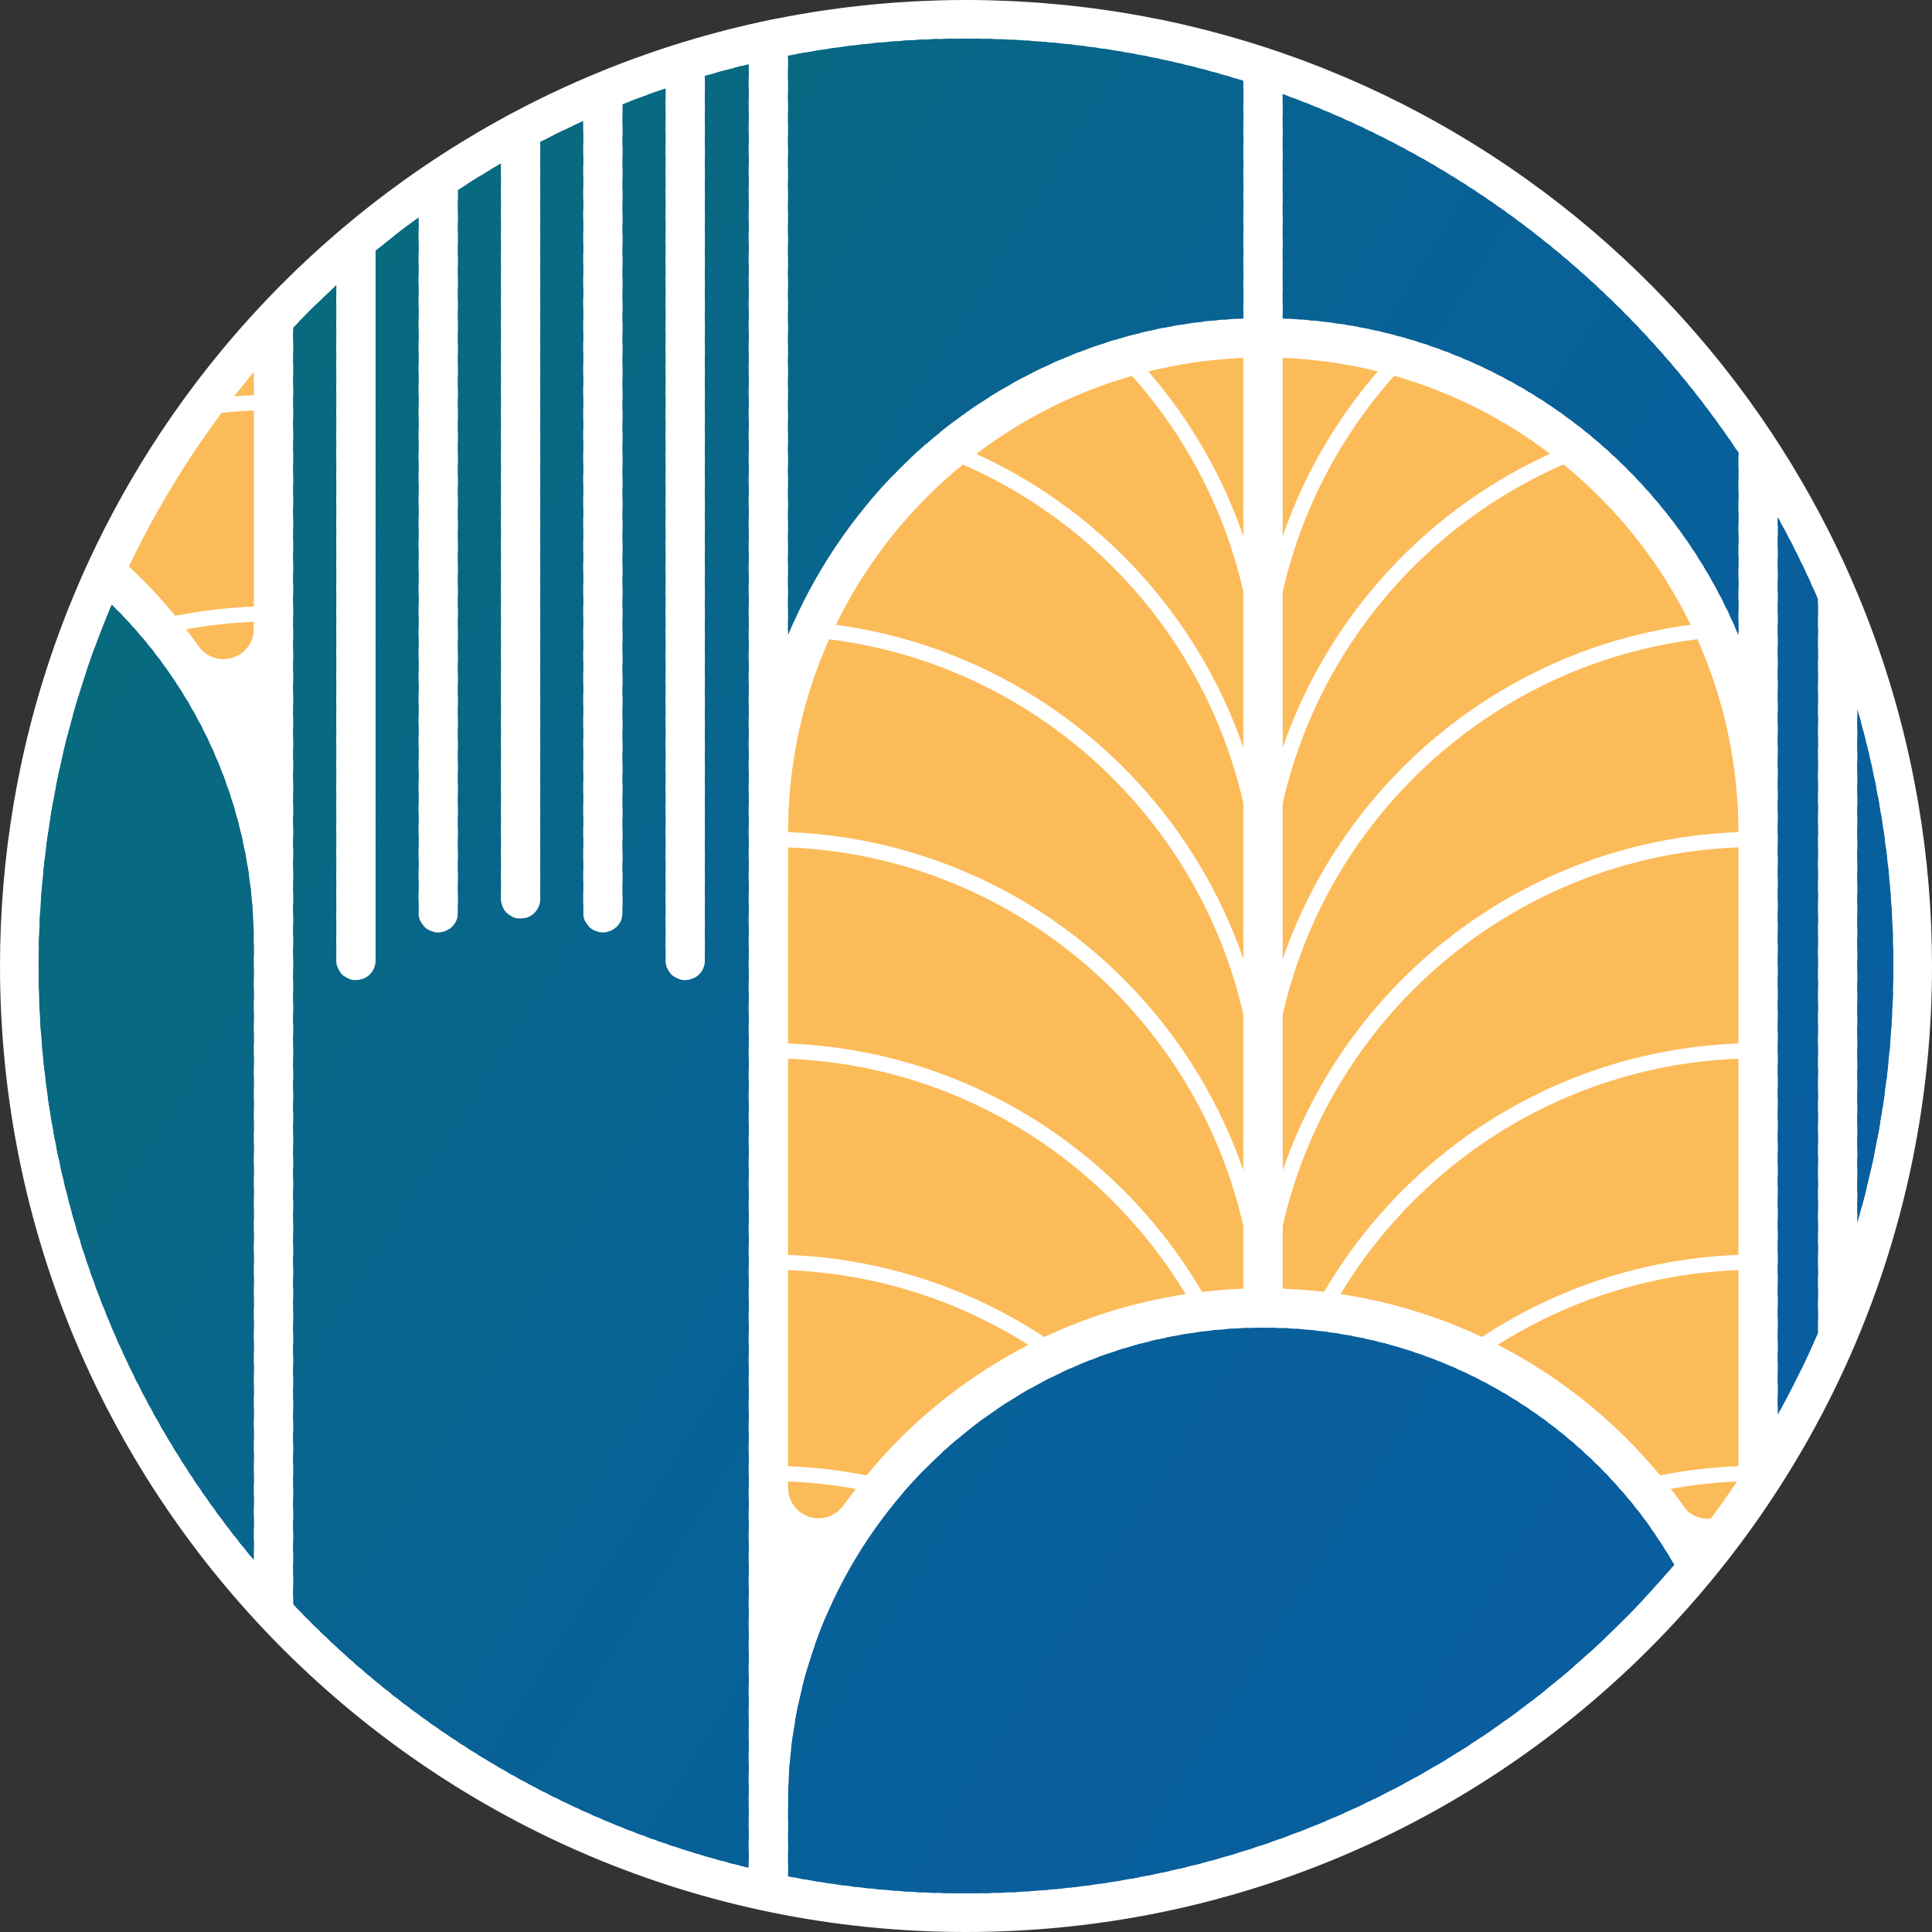
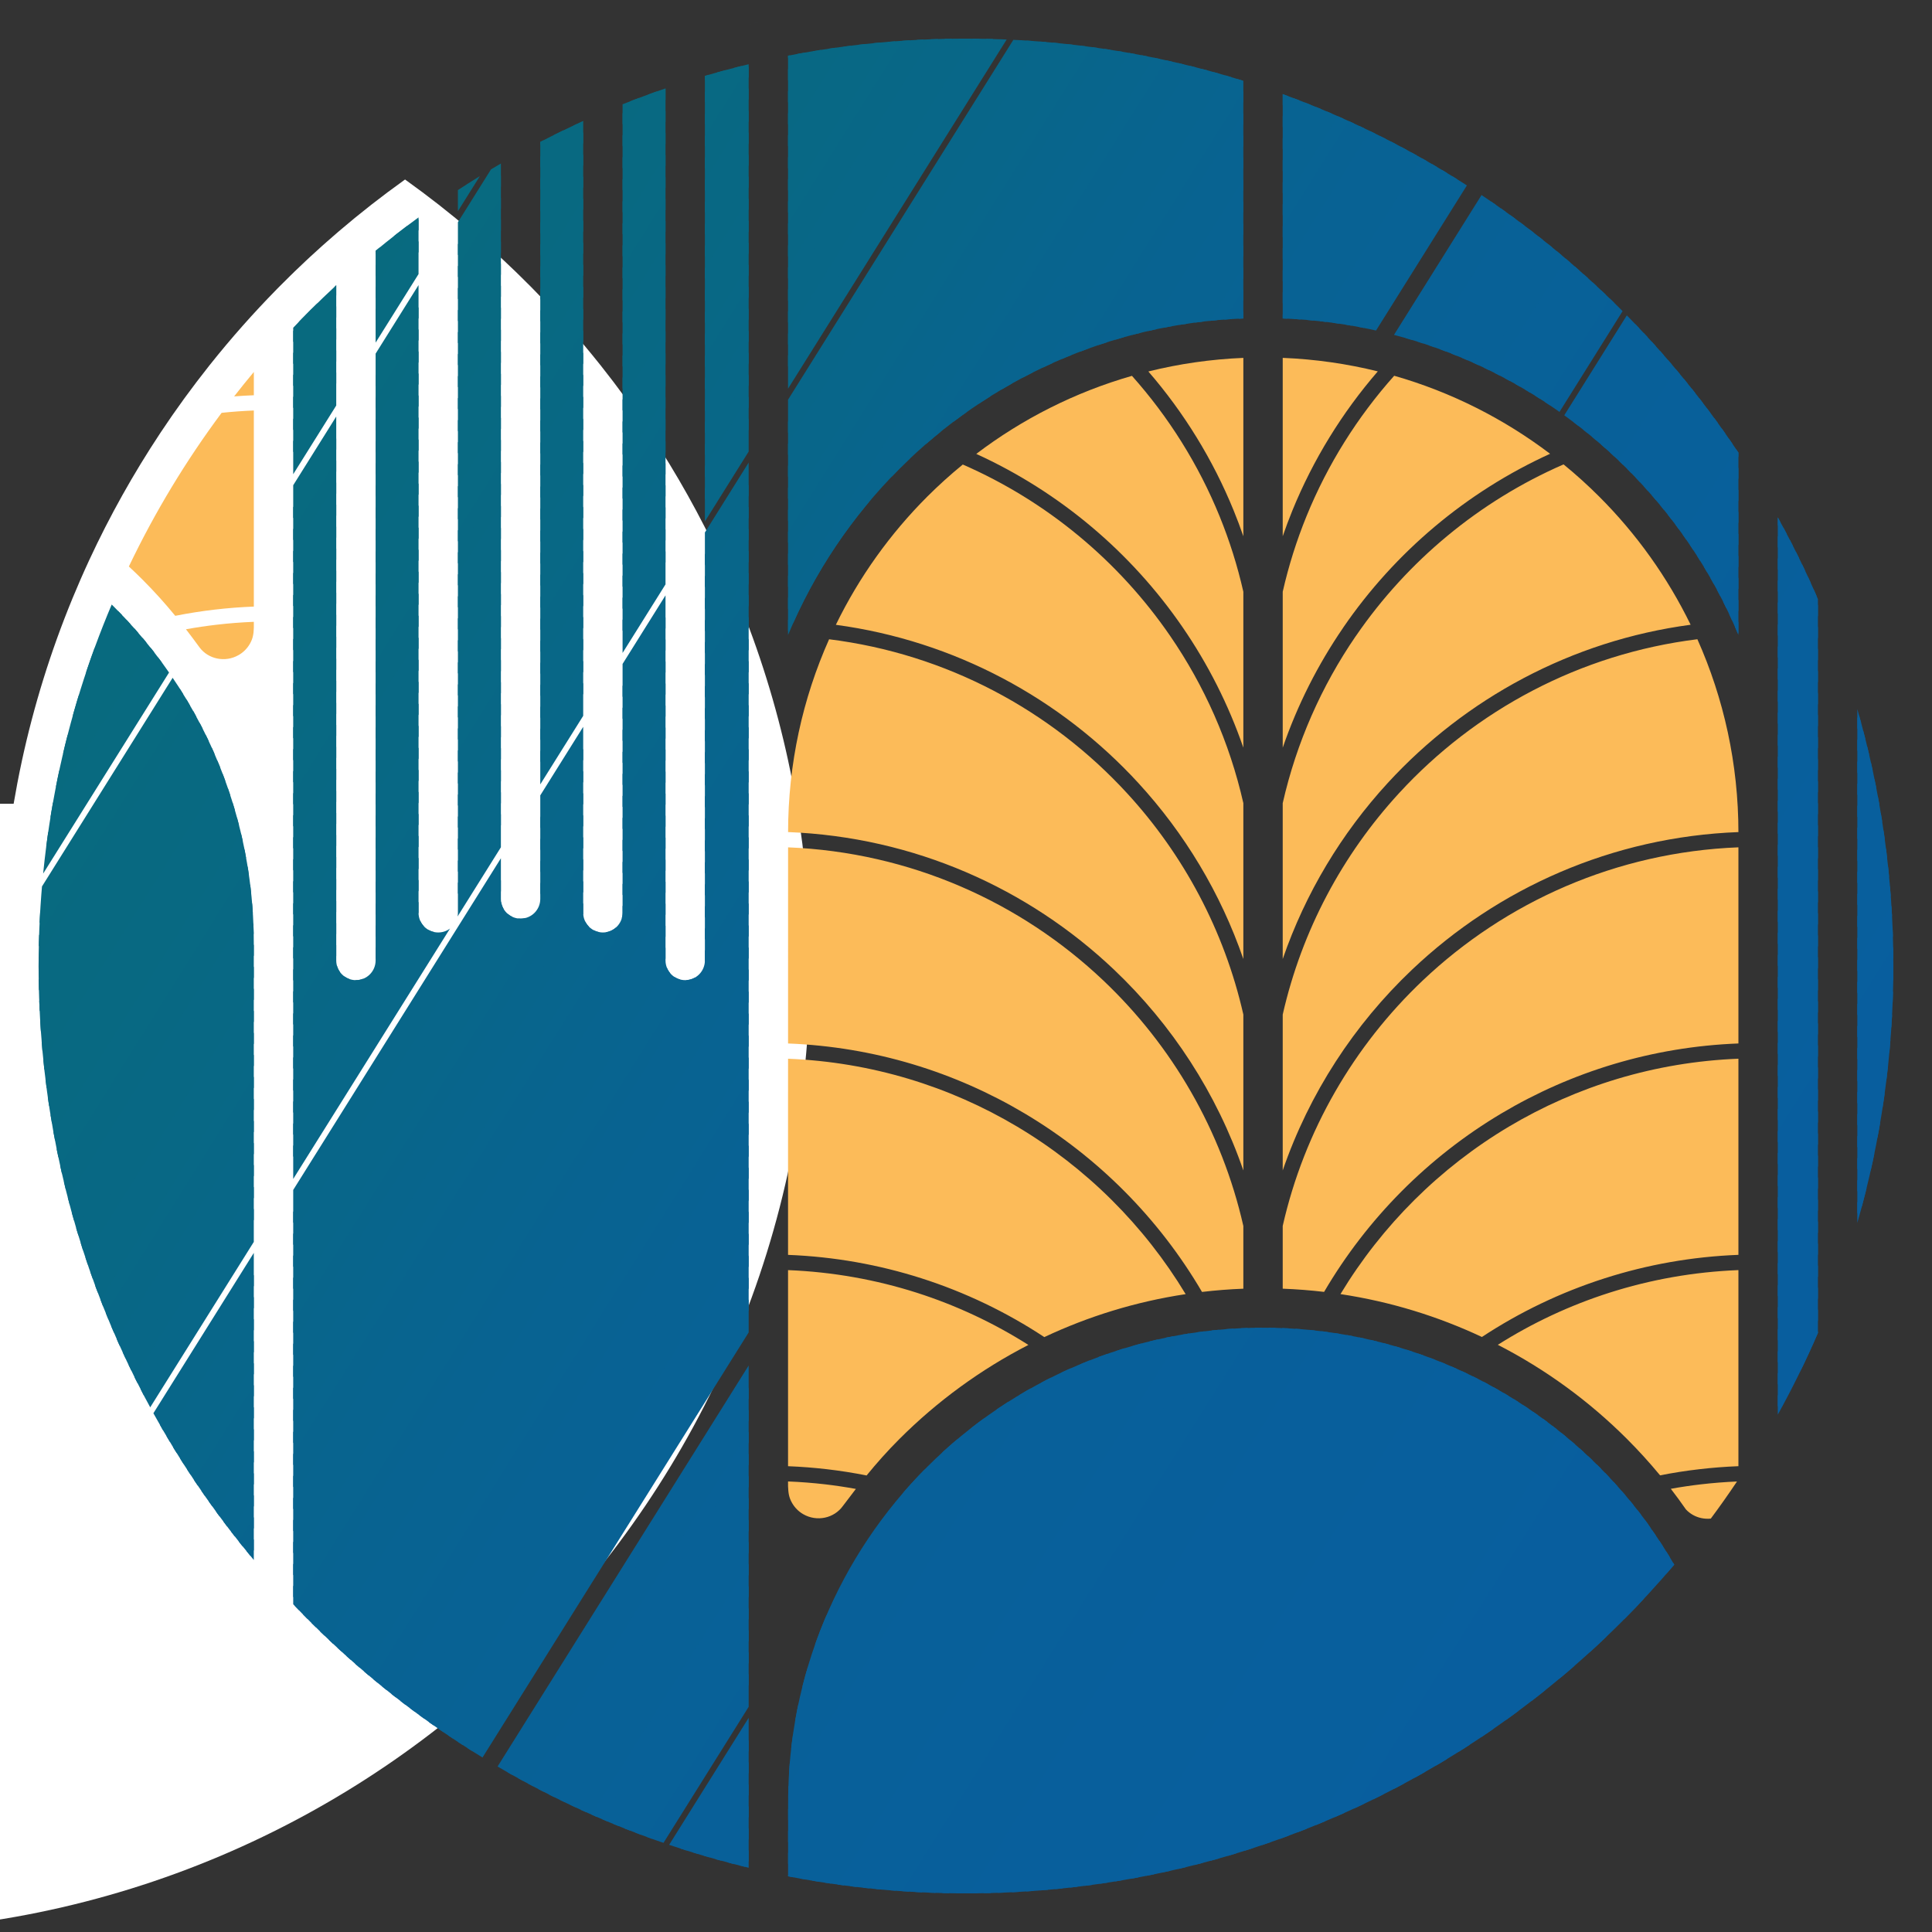
<svg xmlns="http://www.w3.org/2000/svg" xml:space="preserve" width="1024px" height="1024px" version="1.1" style="shape-rendering:geometricPrecision; text-rendering:geometricPrecision; image-rendering:optimizeQuality; fill-rule:evenodd; clip-rule:evenodd" viewBox="0 0 1024 1024">
  <rect x="0" y="0" width="1024" height="1024" fill="#333333" stroke="none" />
  <defs>
    <style type="text/css">
   
    .fil44 {fill:#085E9E}
    .fil45 {fill:#085E9F}
    .fil40 {fill:#085F9B}
    .fil41 {fill:#085F9C}
    .fil42 {fill:#085F9D}
    .fil43 {fill:#085F9E}
    .fil36 {fill:#086098}
    .fil37 {fill:#086099}
    .fil38 {fill:#08609A}
    .fil39 {fill:#08609B}
    .fil33 {fill:#086196}
    .fil34 {fill:#086197}
    .fil35 {fill:#086198}
    .fil29 {fill:#086293}
    .fil30 {fill:#086294}
    .fil31 {fill:#086295}
    .fil32 {fill:#086296}
    .fil25 {fill:#086390}
    .fil26 {fill:#086391}
    .fil27 {fill:#086392}
    .fil28 {fill:#086393}
    .fil22 {fill:#08648E}
    .fil23 {fill:#08648F}
    .fil24 {fill:#086490}
    .fil18 {fill:#08658B}
    .fil19 {fill:#08658C}
    .fil20 {fill:#08658D}
    .fil21 {fill:#08658E}
    .fil14 {fill:#086688}
    .fil15 {fill:#086689}
    .fil16 {fill:#08668A}
    .fil17 {fill:#08668B}
    .fil11 {fill:#086786}
    .fil12 {fill:#086787}
    .fil13 {fill:#086788}
    .fil7 {fill:#086883}
    .fil8 {fill:#086884}
    .fil9 {fill:#086885}
    .fil10 {fill:#086886}
    .fil3 {fill:#086980}
    .fil4 {fill:#086981}
    .fil5 {fill:#086982}
    .fil6 {fill:#086983}
    .fil1 {fill:#086A7F}
    .fil2 {fill:#086A80}
    .fil0 {fill:white}
    .fil46 {fill:#FCBB59;fill-rule:nonzero}
   
  </style>
    <clipPath id="id0">
      <path d="M59.21 320.42c0.52,0.51 1.04,1.03 1.56,1.55 29.22,29.22 51.27,65.53 63.35,106.16l0.05 0.16 0.66 2.28 0.15 0.54 0.17 0.59 0.64 2.3 0.02 0.1 0.8 3.02 0.08 0.33 0.29 1.15 0.29 1.16 0.1 0.38 0.19 0.77 0.26 1.17 0.27 1.1 0.01 0.06 0.26 1.17 0.27 1.16 0 0.01 0.24 1.16 0.25 1.17 0.25 1.18 0.05 0.21 0.19 0.96 0.23 1.18 1.08 5.91 0.59 3.58c1.98,12.74 3.01,25.79 3.01,39.08l0.01 326.82c-71.2,-85.27 -114.06,-195.05 -114.06,-314.83 0,-67.96 13.8,-132.71 38.74,-191.58zm-52.46 274.9c-0.12,-0.74 -0.24,-1.48 -0.35,-2.22 0.11,0.74 0.23,1.48 0.35,2.22zm-0.95 -6c-0.11,-0.78 -0.22,-1.55 -0.34,-2.33 0.12,0.78 0.23,1.55 0.34,2.33zm-2.11 -15.64c-0.1,-0.77 -0.19,-1.53 -0.28,-2.29 0.09,0.76 0.18,1.52 0.28,2.29zm-0.66 -5.78c-0.1,-0.89 -0.2,-1.78 -0.29,-2.67 0.09,0.89 0.19,1.78 0.29,2.67zm-0.62 -5.98c-0.1,-0.98 -0.19,-1.96 -0.28,-2.95 0.09,0.99 0.18,1.97 0.28,2.95zm-0.55 -6.1c-0.09,-1.02 -0.18,-2.04 -0.26,-3.07 0.08,1.03 0.17,2.05 0.26,3.07zm-0.49 -6.18c-0.08,-1.07 -0.15,-2.14 -0.22,-3.21 0.07,1.07 0.14,2.14 0.22,3.21zm-0.41 -6.16c-0.07,-1.11 -0.13,-2.21 -0.19,-3.32 0.06,1.11 0.12,2.21 0.19,3.32zm-0.35 -6.33c-0.05,-1.08 -0.1,-2.17 -0.14,-3.25 0.04,1.08 0.09,2.17 0.14,3.25zm-0.27 -6.29c-0.04,-1.12 -0.07,-2.25 -0.1,-3.37 0.03,1.12 0.06,2.25 0.1,3.37zm-0.19 -6.28c-0.02,-1.06 -0.04,-2.13 -0.06,-3.19 0.02,1.06 0.04,2.13 0.06,3.19zm-0.11 -6.44c-0.02,-1 -0.02,-2.01 -0.02,-3.02 0,1.01 0,2.02 0.02,3.02zm-0.04 -6.4c0,-1.95 0.01,-3.9 0.04,-5.85 -0.03,1.95 -0.04,3.9 -0.04,5.85zm0.05 -6.88c0.03,-1.84 0.06,-3.68 0.11,-5.52 -0.05,1.84 -0.08,3.68 -0.11,5.52zm0.13 -6.59c0.05,-1.69 0.1,-3.38 0.16,-5.07 -0.06,1.69 -0.11,3.38 -0.16,5.07zm0.26 -7.45c0.04,-1.14 0.09,-2.27 0.15,-3.41 -0.06,1.14 -0.11,2.27 -0.15,3.41zm177.78 -339.63l0 357.87c0,5.77 4.67,10.44 10.43,10.44 5.76,0 10.44,-4.67 10.44,-10.44l0 -376.13c7.4,-6.12 14.99,-12.03 22.75,-17.71l0 368.57c0,5.76 4.67,10.44 10.44,10.44 5.76,0 10.43,-4.68 10.43,-10.44l0 -383.05c7.45,-4.89 15.05,-9.58 22.78,-14.07l0 389.78c0,5.77 4.67,10.44 10.43,10.44 5.76,0 10.44,-4.67 10.44,-10.44l0 -401.23c7.47,-3.87 15.06,-7.56 22.75,-11.05l0 419.62c0,5.76 4.67,10.44 10.44,10.44 5.76,0 10.43,-4.68 10.43,-10.44l0 -428.51c7.5,-2.99 15.09,-5.8 22.76,-8.43l0 462.21c0,5.77 4.68,10.44 10.44,10.44 5.76,0 10.43,-4.67 10.43,-10.44l0 -468.83c7.66,-2.24 15.4,-4.3 23.2,-6.18l0 955.9c-89.47,-21.49 -169.42,-67.44 -232.37,-130.39 -3.05,-3.05 -6.06,-6.14 -9.03,-9.27l0 -676.58c2.97,-3.13 5.98,-6.22 9.03,-9.27 4.5,-4.51 9.1,-8.92 13.78,-13.25zm218.63 -138.19c1.69,-0.39 3.39,-0.77 5.09,-1.14l-0.73 0.17 -0.22 0.04 -0.22 0.05c-1.1,0.24 -2.2,0.49 -3.3,0.74l-0.22 0.05 -0.22 0.05 -0.18 0.04zm6.59 -1.46c1.46,-0.32 2.93,-0.63 4.4,-0.93 -1.47,0.3 -2.94,0.61 -4.4,0.93zm96.56 -11.4c1.7,-0.04 3.4,-0.07 5.11,-0.1 -1.71,0.03 -3.41,0.06 -5.11,0.1zm5.7 -0.1c2.1,-0.03 4.2,-0.04 6.3,-0.04 1.97,0 3.94,0.01 5.91,0.04 -1.97,-0.03 -3.94,-0.04 -5.91,-0.04 -2.1,0 -4.2,0.01 -6.3,0.04zm14.37 0.03c1.12,0.01 2.23,0.04 3.34,0.06 -1.11,-0.02 -2.23,-0.04 -3.34,-0.06zm96.09 10.54c1.41,0.29 2.81,0.58 4.22,0.89 -1.41,-0.31 -2.81,-0.6 -4.22,-0.89zm6.05 1.28c1.65,0.37 3.3,0.73 4.94,1.11 -1.64,-0.38 -3.29,-0.74 -4.94,-1.11zm299.19 228.02l0 96.62c-13.82,-33.17 -33.99,-63.03 -59.01,-88.05 -47.08,-47.08 -111.31,-77.04 -182.52,-79.68l0 -118.91c68.21,24.79 129.38,64.24 179.69,114.55 23.01,23 43.74,48.28 61.84,75.47zm-262.4 -197.07l0 125.96c-71.11,2.7 -135.27,32.65 -182.29,79.68 -25.03,25.03 -45.21,54.91 -59.03,88.1l0 -307.06c30.53,-5.94 62.06,-9.05 94.32,-9.05 51.21,0 100.59,7.84 147,22.37zm304.55 274.69l0 388.94c-6.4,14.83 -13.51,29.29 -21.28,43.33l0 -308.48 0 -167.12c7.77,14.04 14.88,28.5 21.28,43.33zm20.87 330.62l0 -272.3c12.44,43.24 19.11,88.91 19.11,136.15 0,47.24 -6.67,92.91 -19.11,136.15zm-472.92 375.85c-1.84,0 -3.68,-0.02 -5.51,-0.04 1.83,0.02 3.67,0.04 5.51,0.04zm-6.69 -0.05c-1.78,-0.03 -3.55,-0.06 -5.33,-0.1 1.78,0.04 3.55,0.07 5.33,0.1zm-6.67 -0.14c-1.59,-0.04 -3.18,-0.09 -4.77,-0.15 1.59,0.06 3.18,0.11 4.77,0.15zm-7.27 -0.24c-1.16,-0.05 -2.32,-0.1 -3.48,-0.16 1.16,0.06 2.32,0.11 3.48,0.16zm-73.16 -29.08l0.02 -39.12c0,-66.91 26.29,-130.47 73.72,-177.9 45.57,-45.57 108.54,-73.76 178.08,-73.76 69.55,0 132.51,28.19 178.09,73.76 9.8,9.81 18.79,20.41 26.88,31.71 0.21,0.41 0.46,0.82 0.74,1.22 4.32,6.1 8.37,12.42 12.15,18.92 -8.86,10.47 -18.14,20.56 -27.83,30.24 -88.94,88.95 -211.83,143.97 -347.56,143.97 -32.25,0 -63.77,-3.11 -94.29,-9.04zm246.04 -311.59l0.24 -0.01 -0.24 0.01z" />
    </clipPath>
  </defs>
  <g id="Слой_x0020_1">
-     <path class="fil0" d="M7.23 426c0.63,-3.71 1.3,-7.41 2,-11.09l0.08 -0.38c0.7,-3.67 1.45,-7.33 2.24,-10.98l0.02 -0.12c6.41,-29.67 15.39,-58.39 26.7,-85.91l0.11 -0.28c1.37,-3.33 2.78,-6.64 4.22,-9.94l0.21 -0.48c1.44,-3.3 2.92,-6.58 4.43,-9.84l0.11 -0.24c10.83,-23.34 23.37,-45.72 37.45,-66.99l0.55 -0.83c1.82,-2.74 3.67,-5.46 5.54,-8.16l0.87 -1.25c1.83,-2.63 3.68,-5.23 5.55,-7.81l1.06 -1.45c1.86,-2.55 3.75,-5.09 5.66,-7.6l1.03 -1.34c1.96,-2.58 3.95,-5.14 5.97,-7.68l0.5 -0.62c11,-13.8 22.7,-27 35.04,-39.58 0.49,-0.49 0.97,-0.99 1.45,-1.48 2.01,-2.03 4.04,-4.03 6.07,-6.02 0.73,-0.71 1.45,-1.43 2.18,-2.13 1.96,-1.89 3.93,-3.76 5.92,-5.63 0.81,-0.75 1.62,-1.51 2.44,-2.27 1.96,-1.81 3.93,-3.61 5.92,-5.39 0.87,-0.78 1.75,-1.55 2.62,-2.32 1.97,-1.74 3.95,-3.47 5.94,-5.18 0.92,-0.79 1.84,-1.56 2.77,-2.34 2,-1.69 4.02,-3.39 6.05,-5.05 0.81,-0.67 1.64,-1.32 2.46,-1.98 2.18,-1.77 4.37,-3.53 6.58,-5.26l0.03 -0.02c5.58,-4.36 11.25,-8.6 17.01,-12.73l0.67 -0.49c2.08,-1.49 4.19,-2.94 6.29,-4.4 1.1,-0.76 2.19,-1.53 3.29,-2.28 1.94,-1.31 3.89,-2.61 5.85,-3.9 1.3,-0.86 2.59,-1.72 3.89,-2.56 1.89,-1.23 3.8,-2.43 5.7,-3.63 1.41,-0.88 2.82,-1.77 4.24,-2.64 1.85,-1.14 3.72,-2.27 5.59,-3.39 1.5,-0.9 3,-1.79 4.51,-2.67 1.83,-1.07 3.67,-2.14 5.52,-3.19 1.56,-0.88 3.13,-1.75 4.7,-2.62 1.84,-1.02 3.68,-2.04 5.53,-3.04 1.62,-0.87 3.26,-1.72 4.9,-2.58 1.82,-0.96 3.64,-1.92 5.48,-2.85 1.74,-0.89 3.5,-1.75 5.26,-2.62 1.74,-0.86 3.48,-1.74 5.24,-2.58 2.76,-1.33 5.54,-2.62 8.34,-3.9 2.15,-0.98 4.32,-1.95 6.49,-2.9 2.09,-0.92 4.17,-1.85 6.27,-2.74 1.67,-0.72 3.36,-1.4 5.04,-2.09 1.98,-0.82 3.95,-1.64 5.94,-2.43 1.74,-0.69 3.5,-1.36 5.26,-2.04 1.94,-0.75 3.89,-1.5 5.85,-2.23 1.76,-0.65 3.53,-1.29 5.31,-1.92 2,-0.72 4,-1.43 6.02,-2.12 1.74,-0.6 3.48,-1.19 5.23,-1.78 2.06,-0.68 4.13,-1.35 6.2,-2.01 1.73,-0.55 3.45,-1.09 5.18,-1.62 2.17,-0.67 4.35,-1.31 6.53,-1.95 1.66,-0.48 3.32,-0.97 4.99,-1.44 2.29,-0.64 4.59,-1.25 6.89,-1.86 1.58,-0.42 3.16,-0.86 4.75,-1.27 2.76,-0.7 5.54,-1.37 8.32,-2.03 1.13,-0.27 2.26,-0.55 3.39,-0.82 3.89,-0.89 7.8,-1.74 11.72,-2.55 1.16,-0.23 2.32,-0.44 3.47,-0.67 2.83,-0.56 5.66,-1.12 8.51,-1.63 1.49,-0.27 3,-0.52 4.49,-0.77 2.52,-0.44 5.04,-0.86 7.56,-1.26 1.63,-0.25 3.27,-0.48 4.91,-0.72 2.42,-0.36 4.85,-0.7 7.29,-1.02 1.68,-0.23 3.38,-0.43 5.07,-0.64 2.4,-0.29 4.8,-0.56 7.2,-0.82 1.73,-0.19 3.45,-0.36 5.18,-0.53 2.42,-0.24 4.84,-0.45 7.27,-0.65 1.71,-0.14 3.42,-0.28 5.14,-0.41 2.49,-0.18 4.99,-0.33 7.5,-0.47 1.65,-0.1 3.3,-0.2 4.96,-0.28 2.78,-0.14 5.57,-0.23 8.36,-0.32 1.37,-0.05 2.74,-0.11 4.12,-0.14 4.18,-0.11 8.37,-0.16 12.58,-0.16 4.21,0 8.4,0.06 12.58,0.16 1.38,0.03 2.75,0.1 4.12,0.14 2.79,0.09 5.58,0.18 8.36,0.32 1.66,0.08 3.31,0.18 4.96,0.28 2.51,0.14 5.01,0.29 7.5,0.47 1.72,0.13 3.43,0.27 5.14,0.41 2.43,0.2 4.85,0.41 7.27,0.65 1.73,0.16 3.45,0.34 5.18,0.53 2.4,0.25 4.8,0.53 7.2,0.82 1.69,0.21 3.39,0.41 5.07,0.64 2.44,0.32 4.87,0.66 7.29,1.02 1.64,0.24 3.28,0.47 4.91,0.72 2.52,0.4 5.04,0.83 7.56,1.26 1.49,0.25 3,0.5 4.49,0.77 2.85,0.51 5.68,1.07 8.51,1.63 1.15,0.23 2.31,0.44 3.47,0.67 3.92,0.81 7.83,1.66 11.72,2.55 1.13,0.27 2.26,0.55 3.39,0.82 2.78,0.66 5.56,1.33 8.32,2.03 1.59,0.41 3.17,0.85 4.75,1.27 2.3,0.61 4.6,1.22 6.89,1.86 1.67,0.47 3.33,0.96 4.99,1.44 2.18,0.64 4.36,1.28 6.53,1.95 1.73,0.53 3.45,1.07 5.18,1.62 2.07,0.66 4.14,1.33 6.2,2.01 1.75,0.59 3.49,1.18 5.23,1.78 2.02,0.69 4.02,1.4 6.02,2.12 1.78,0.63 3.55,1.27 5.31,1.92 1.96,0.73 3.91,1.48 5.85,2.23 1.76,0.67 3.51,1.35 5.26,2.04 1.99,0.79 3.96,1.61 5.94,2.43 1.68,0.69 3.37,1.37 5.04,2.09 2.1,0.89 4.18,1.82 6.27,2.74 2.17,0.95 4.34,1.92 6.49,2.9 2.8,1.28 5.58,2.57 8.34,3.9 1.76,0.84 3.5,1.72 5.24,2.58 1.76,0.87 3.52,1.73 5.26,2.62 1.84,0.93 3.66,1.89 5.48,2.85 1.64,0.86 3.27,1.71 4.9,2.58 1.85,1 3.69,2.02 5.53,3.04 1.57,0.87 3.14,1.74 4.7,2.62 1.85,1.05 3.69,2.12 5.52,3.19 1.51,0.88 3.01,1.77 4.51,2.67 1.87,1.12 3.74,2.25 5.59,3.39 1.42,0.87 2.83,1.76 4.24,2.64 1.9,1.2 3.81,2.4 5.7,3.63 1.3,0.84 2.59,1.7 3.89,2.56 1.96,1.29 3.91,2.59 5.85,3.9 1.1,0.75 2.19,1.52 3.29,2.28 2.1,1.46 4.21,2.91 6.29,4.4l0.67 0.49c5.76,4.13 11.43,8.37 17.01,12.73l0.03 0.02c2.21,1.73 4.4,3.49 6.58,5.26 0.82,0.66 1.64,1.31 2.46,1.98 2.06,1.68 4.09,3.4 6.13,5.11 0.88,0.75 1.77,1.49 2.65,2.25 2.01,1.72 4.01,3.47 5.99,5.22 0.87,0.77 1.74,1.54 2.61,2.31 1.99,1.78 3.96,3.58 5.92,5.39 0.82,0.76 1.63,1.52 2.44,2.27 1.99,1.87 3.96,3.74 5.92,5.63 0.73,0.7 1.45,1.42 2.18,2.13 2.03,1.99 4.06,3.99 6.07,6.02 0.48,0.49 0.96,0.99 1.45,1.48 12.34,12.58 24.04,25.78 35.04,39.58l0.5 0.62c2.02,2.54 4.01,5.1 5.97,7.68l1.03 1.34c1.91,2.51 3.8,5.05 5.66,7.6l1.06 1.45c1.87,2.58 3.72,5.18 5.55,7.81l0.87 1.25c1.87,2.7 3.72,5.42 5.54,8.16l0.55 0.83c14.08,21.27 26.62,43.65 37.45,66.99l0.11 0.24c1.51,3.26 2.99,6.54 4.43,9.84l0.21 0.48c1.44,3.3 2.85,6.61 4.22,9.94l0.11 0.28c11.31,27.52 20.29,56.24 26.7,85.91l0.02 0.12c0.79,3.65 1.53,7.31 2.24,10.98l0.08 0.38c0.7,3.68 1.37,7.38 2,11.09 4.74,27.96 7.23,56.69 7.23,86 0,282.77 -229.23,512 -512,512 -282.77,0 -512,-229.23 -512,-512 0,-29.31 2.5,-58.03 7.23,-86z" />
+     <path class="fil0" d="M7.23 426c0.63,-3.71 1.3,-7.41 2,-11.09l0.08 -0.38c0.7,-3.67 1.45,-7.33 2.24,-10.98l0.02 -0.12c6.41,-29.67 15.39,-58.39 26.7,-85.91l0.11 -0.28c1.37,-3.33 2.78,-6.64 4.22,-9.94l0.21 -0.48c1.44,-3.3 2.92,-6.58 4.43,-9.84l0.11 -0.24c10.83,-23.34 23.37,-45.72 37.45,-66.99l0.55 -0.83c1.82,-2.74 3.67,-5.46 5.54,-8.16l0.87 -1.25c1.83,-2.63 3.68,-5.23 5.55,-7.81l1.06 -1.45c1.86,-2.55 3.75,-5.09 5.66,-7.6l1.03 -1.34c1.96,-2.58 3.95,-5.14 5.97,-7.68l0.5 -0.62c11,-13.8 22.7,-27 35.04,-39.58 0.49,-0.49 0.97,-0.99 1.45,-1.48 2.01,-2.03 4.04,-4.03 6.07,-6.02 0.73,-0.71 1.45,-1.43 2.18,-2.13 1.96,-1.89 3.93,-3.76 5.92,-5.63 0.81,-0.75 1.62,-1.51 2.44,-2.27 1.96,-1.81 3.93,-3.61 5.92,-5.39 0.87,-0.78 1.75,-1.55 2.62,-2.32 1.97,-1.74 3.95,-3.47 5.94,-5.18 0.92,-0.79 1.84,-1.56 2.77,-2.34 2,-1.69 4.02,-3.39 6.05,-5.05 0.81,-0.67 1.64,-1.32 2.46,-1.98 2.18,-1.77 4.37,-3.53 6.58,-5.26l0.03 -0.02c5.58,-4.36 11.25,-8.6 17.01,-12.73l0.67 -0.49l0.67 0.49c5.76,4.13 11.43,8.37 17.01,12.73l0.03 0.02c2.21,1.73 4.4,3.49 6.58,5.26 0.82,0.66 1.64,1.31 2.46,1.98 2.06,1.68 4.09,3.4 6.13,5.11 0.88,0.75 1.77,1.49 2.65,2.25 2.01,1.72 4.01,3.47 5.99,5.22 0.87,0.77 1.74,1.54 2.61,2.31 1.99,1.78 3.96,3.58 5.92,5.39 0.82,0.76 1.63,1.52 2.44,2.27 1.99,1.87 3.96,3.74 5.92,5.63 0.73,0.7 1.45,1.42 2.18,2.13 2.03,1.99 4.06,3.99 6.07,6.02 0.48,0.49 0.96,0.99 1.45,1.48 12.34,12.58 24.04,25.78 35.04,39.58l0.5 0.62c2.02,2.54 4.01,5.1 5.97,7.68l1.03 1.34c1.91,2.51 3.8,5.05 5.66,7.6l1.06 1.45c1.87,2.58 3.72,5.18 5.55,7.81l0.87 1.25c1.87,2.7 3.72,5.42 5.54,8.16l0.55 0.83c14.08,21.27 26.62,43.65 37.45,66.99l0.11 0.24c1.51,3.26 2.99,6.54 4.43,9.84l0.21 0.48c1.44,3.3 2.85,6.61 4.22,9.94l0.11 0.28c11.31,27.52 20.29,56.24 26.7,85.91l0.02 0.12c0.79,3.65 1.53,7.31 2.24,10.98l0.08 0.38c0.7,3.68 1.37,7.38 2,11.09 4.74,27.96 7.23,56.69 7.23,86 0,282.77 -229.23,512 -512,512 -282.77,0 -512,-229.23 -512,-512 0,-29.31 2.5,-58.03 7.23,-86z" />
    <g>
      <g style="clip-path:url(#id0)">
        <polygon class="fil1" points="363.76,-165.97 370.3,-161.87 -157.71,681.38 -164.25,677.29 " />
        <polygon id="_1" class="fil1" points="367.67,-163.52 375.55,-158.59 -152.46,684.67 -160.34,679.74 " />
        <polygon id="_2" class="fil1" points="372.92,-160.23 380.8,-155.3 -147.21,687.96 -155.09,683.03 " />
        <polygon id="_3" class="fil1" points="378.17,-156.94 386.05,-152.01 -141.96,691.25 -149.84,686.31 " />
        <polygon id="_4" class="fil1" points="383.43,-153.66 391.3,-148.73 -136.71,694.53 -144.59,689.6 " />
        <polygon id="_5" class="fil2" points="388.68,-150.37 396.55,-145.44 -131.46,697.82 -139.34,692.89 " />
        <polygon id="_6" class="fil2" points="393.93,-147.08 401.8,-142.15 -126.21,701.11 -134.09,696.18 " />
-         <polygon id="_7" class="fil2" points="399.18,-143.79 407.05,-138.86 -120.96,704.4 -128.84,699.46 " />
        <polygon id="_8" class="fil2" points="404.43,-140.51 412.3,-135.58 -115.71,707.68 -123.59,702.75 " />
        <polygon id="_9" class="fil2" points="409.68,-137.22 417.55,-132.29 -110.46,710.97 -118.33,706.04 " />
        <polygon id="_10" class="fil3" points="414.93,-133.93 422.8,-129 -105.21,714.26 -113.08,709.33 " />
        <polygon id="_11" class="fil4" points="420.18,-130.64 428.05,-125.71 -99.96,717.55 -107.83,712.61 " />
        <polygon id="_12" class="fil4" points="425.43,-127.36 433.3,-122.43 -94.71,720.83 -102.58,715.9 " />
        <polygon id="_13" class="fil4" points="430.68,-124.07 438.55,-119.14 -89.46,724.12 -97.33,719.19 " />
        <polygon id="_14" class="fil4" points="435.93,-120.78 443.8,-115.85 -84.21,727.41 -92.08,722.48 " />
        <polygon id="_15" class="fil4" points="441.18,-117.49 449.05,-112.56 -78.96,730.69 -86.83,725.76 " />
        <polygon id="_16" class="fil5" points="446.43,-114.21 454.3,-109.28 -73.71,733.98 -81.58,729.05 " />
        <polygon id="_17" class="fil5" points="451.68,-110.92 459.55,-105.99 -68.46,737.27 -76.33,732.34 " />
        <polygon id="_18" class="fil5" points="456.93,-107.63 464.8,-102.7 -63.21,740.56 -71.08,735.63 " />
        <polygon id="_19" class="fil5" points="462.18,-104.34 470.05,-99.41 -57.96,743.84 -65.83,738.91 " />
        <polygon id="_20" class="fil6" points="467.43,-101.06 475.3,-96.13 -52.71,747.13 -60.58,742.2 " />
        <polygon id="_21" class="fil6" points="472.68,-97.77 480.55,-92.84 -47.46,750.42 -55.33,745.49 " />
        <polygon id="_22" class="fil7" points="477.93,-94.48 485.8,-89.55 -42.21,753.71 -50.08,748.78 " />
        <polygon id="_23" class="fil7" points="483.18,-91.2 491.05,-86.26 -36.96,756.99 -44.83,752.06 " />
        <polygon id="_24" class="fil8" points="488.43,-87.91 496.3,-82.98 -31.71,760.28 -39.58,755.35 " />
        <polygon id="_25" class="fil8" points="493.68,-84.62 501.55,-79.69 -26.46,763.57 -34.33,758.64 " />
        <polygon id="_26" class="fil8" points="498.93,-81.33 506.8,-76.4 -21.21,766.86 -29.08,761.92 " />
        <polygon id="_27" class="fil8" points="504.18,-78.04 512.05,-73.11 -15.96,770.14 -23.83,765.21 " />
        <polygon id="_28" class="fil9" points="509.43,-74.76 517.3,-69.83 -10.71,773.43 -18.58,768.5 " />
        <polygon id="_29" class="fil9" points="514.68,-71.47 522.55,-66.54 -5.46,776.72 -13.33,771.79 " />
        <polygon id="_30" class="fil9" points="519.93,-68.18 527.81,-63.25 -0.21,780.01 -8.08,775.08 " />
        <polygon id="_31" class="fil10" points="525.18,-64.9 533.06,-59.96 5.04,783.29 -2.83,778.36 " />
        <polygon id="_32" class="fil11" points="530.43,-61.61 538.31,-56.68 10.29,786.58 2.42,781.65 " />
        <polygon id="_33" class="fil11" points="535.68,-58.32 543.56,-53.39 15.54,789.87 7.67,784.94 " />
        <polygon id="_34" class="fil12" points="540.93,-55.03 548.81,-50.1 20.8,793.16 12.92,788.22 " />
        <polygon id="_35" class="fil12" points="546.18,-51.75 554.06,-46.81 26.05,796.44 18.17,791.51 " />
        <polygon id="_36" class="fil12" points="551.43,-48.46 559.31,-43.53 31.3,799.73 23.42,794.8 " />
        <polygon id="_37" class="fil13" points="556.68,-45.17 564.56,-40.24 36.55,803.02 28.67,798.09 " />
        <polygon id="_38" class="fil13" points="561.93,-41.88 569.81,-36.95 41.8,806.31 33.92,801.38 " />
-         <polygon id="_39" class="fil14" points="567.18,-38.6 575.06,-33.66 47.05,809.59 39.17,804.66 " />
        <polygon id="_40" class="fil15" points="572.43,-35.31 580.31,-30.38 52.3,812.88 44.42,807.95 " />
        <polygon id="_41" class="fil15" points="577.68,-32.02 585.56,-27.09 57.55,816.17 49.67,811.24 " />
        <polygon id="_42" class="fil16" points="582.93,-28.73 590.81,-23.8 62.8,819.46 54.92,814.52 " />
        <polygon id="_43" class="fil16" points="588.18,-25.45 596.06,-20.51 68.05,822.74 60.17,817.81 " />
        <polygon id="_44" class="fil16" points="593.43,-22.16 601.31,-17.23 73.3,826.03 65.42,821.1 " />
        <polygon id="_45" class="fil17" points="598.68,-18.87 606.56,-13.94 78.55,829.32 70.67,824.39 " />
        <polygon id="_46" class="fil18" points="603.93,-15.58 611.81,-10.65 83.8,832.61 75.92,827.67 " />
        <polygon id="_47" class="fil19" points="609.18,-12.3 617.06,-7.37 89.05,835.89 81.17,830.96 " />
        <polygon id="_48" class="fil19" points="614.43,-9.01 622.31,-4.08 94.3,839.18 86.42,834.25 " />
        <polygon id="_49" class="fil20" points="619.68,-5.72 627.56,-0.79 99.55,842.47 91.67,837.54 " />
        <polygon id="_50" class="fil20" points="624.93,-2.43 632.81,2.5 104.8,845.75 96.92,840.82 " />
        <polygon id="_51" class="fil21" points="630.18,0.85 638.06,5.78 110.05,849.04 102.17,844.11 " />
        <polygon id="_52" class="fil22" points="635.43,4.14 643.31,9.07 115.3,852.33 107.42,847.4 " />
        <polygon id="_53" class="fil22" points="640.68,7.43 648.56,12.36 120.55,855.62 112.67,850.69 " />
        <polygon id="_54" class="fil23" points="645.93,10.72 653.81,15.65 125.8,858.91 117.92,853.97 " />
        <polygon id="_55" class="fil23" points="651.18,14 659.06,18.93 131.05,862.19 123.17,857.26 " />
        <polygon id="_56" class="fil23" points="656.43,17.29 664.31,22.22 136.3,865.48 128.42,860.55 " />
        <polygon id="_57" class="fil24" points="661.68,20.58 669.56,25.51 141.55,868.77 133.67,863.84 " />
        <polygon id="_58" class="fil24" points="666.94,23.87 674.81,28.8 146.8,872.05 138.92,867.12 " />
        <polygon id="_59" class="fil25" points="672.19,27.15 680.06,32.08 152.05,875.34 144.17,870.41 " />
        <polygon id="_60" class="fil26" points="677.44,30.44 685.31,35.37 157.3,878.63 149.42,873.7 " />
        <polygon id="_61" class="fil26" points="682.69,33.73 690.56,38.66 162.55,881.92 154.67,876.99 " />
        <polygon id="_62" class="fil26" points="687.94,37.01 695.81,41.95 167.8,885.21 159.93,880.27 " />
        <polygon id="_63" class="fil27" points="693.19,40.3 701.06,45.23 173.05,888.49 165.18,883.56 " />
        <polygon id="_64" class="fil27" points="698.44,43.59 706.31,48.52 178.3,891.78 170.43,886.85 " />
        <polygon id="_65" class="fil27" points="703.69,46.88 711.56,51.81 183.55,895.07 175.68,890.14 " />
        <polygon id="_66" class="fil27" points="708.94,50.16 716.81,55.1 188.8,898.35 180.93,893.42 " />
        <polygon id="_67" class="fil28" points="714.19,53.45 722.06,58.38 194.05,901.64 186.18,896.71 " />
        <polygon id="_68" class="fil29" points="719.44,56.74 727.31,61.67 199.3,904.93 191.43,900 " />
        <polygon id="_69" class="fil29" points="724.69,60.03 732.56,64.96 204.55,908.22 196.68,903.29 " />
        <polygon id="_70" class="fil30" points="729.94,63.31 737.81,68.25 209.8,911.5 201.93,906.57 " />
        <polygon id="_71" class="fil30" points="735.19,66.6 743.06,71.53 215.05,914.79 207.18,909.86 " />
        <polygon id="_72" class="fil30" points="740.44,69.89 748.31,74.82 220.3,918.08 212.43,913.15 " />
        <polygon id="_73" class="fil30" points="745.69,73.18 753.56,78.11 225.55,921.37 217.68,916.44 " />
        <polygon id="_74" class="fil30" points="750.94,76.46 758.81,81.4 230.8,924.65 222.93,919.72 " />
        <polygon id="_75" class="fil31" points="756.19,79.75 764.06,84.68 236.05,927.94 228.18,923.01 " />
        <polygon id="_76" class="fil31" points="761.44,83.04 769.31,87.97 241.3,931.23 233.43,926.3 " />
        <polygon id="_77" class="fil31" points="766.69,86.33 774.57,91.26 246.55,934.52 238.68,929.58 " />
        <polygon id="_78" class="fil31" points="771.94,89.61 779.82,94.54 251.8,937.8 243.93,932.87 " />
-         <polygon id="_79" class="fil32" points="777.19,92.9 785.07,97.83 257.05,941.09 249.18,936.16 " />
-         <polygon id="_80" class="fil33" points="782.44,96.19 790.32,101.12 262.3,944.38 254.43,939.45 " />
        <polygon id="_81" class="fil33" points="787.69,99.48 795.57,104.41 267.55,947.67 259.68,942.74 " />
        <polygon id="_82" class="fil33" points="792.94,102.76 800.82,107.7 272.81,950.95 264.93,946.02 " />
        <polygon id="_83" class="fil33" points="798.19,106.05 806.07,110.98 278.06,954.24 270.18,949.31 " />
        <polygon id="_84" class="fil34" points="803.44,109.34 811.32,114.27 283.31,957.53 275.43,952.6 " />
        <polygon id="_85" class="fil34" points="808.69,112.63 816.57,117.56 288.56,960.82 280.68,955.88 " />
        <polygon id="_86" class="fil34" points="813.94,115.91 821.82,120.84 293.81,964.1 285.93,959.17 " />
        <polygon id="_87" class="fil34" points="819.19,119.2 827.07,124.13 299.06,967.39 291.18,962.46 " />
        <polygon id="_88" class="fil34" points="824.44,122.49 832.32,127.42 304.31,970.68 296.43,965.75 " />
        <polygon id="_89" class="fil34" points="829.69,125.78 837.57,130.71 309.56,973.96 301.68,969.03 " />
        <polygon id="_90" class="fil35" points="834.94,129.06 842.82,133.99 314.81,977.25 306.93,972.32 " />
        <polygon id="_91" class="fil35" points="840.19,132.35 848.07,137.28 320.06,980.54 312.18,975.61 " />
        <polygon id="_92" class="fil35" points="845.44,135.64 853.32,140.57 325.31,983.83 317.43,978.9 " />
        <polygon id="_93" class="fil35" points="850.69,138.93 858.57,143.86 330.56,987.12 322.68,982.18 " />
        <polygon id="_94" class="fil35" points="855.94,142.21 863.82,147.14 335.81,990.4 327.93,985.47 " />
        <polygon id="_95" class="fil36" points="861.19,145.5 869.07,150.43 341.06,993.69 333.18,988.76 " />
-         <polygon id="_96" class="fil37" points="866.44,148.79 874.32,153.72 346.31,996.98 338.43,992.05 " />
        <polygon id="_97" class="fil37" points="871.69,152.08 879.57,157.01 351.56,1000.26 343.68,995.33 " />
        <polygon id="_98" class="fil37" points="876.94,155.36 884.82,160.29 356.81,1003.55 348.93,998.62 " />
        <polygon id="_99" class="fil37" points="882.19,158.65 890.07,163.58 362.06,1006.84 354.18,1001.91 " />
        <polygon id="_100" class="fil37" points="887.44,161.94 895.32,166.87 367.31,1010.13 359.43,1005.2 " />
        <polygon id="_101" class="fil37" points="892.69,165.23 900.57,170.16 372.56,1013.41 364.68,1008.48 " />
        <polygon id="_102" class="fil37" points="897.94,168.51 905.82,173.44 377.81,1016.7 369.93,1011.77 " />
        <polygon id="_103" class="fil38" points="903.19,171.8 911.07,176.73 383.06,1019.99 375.18,1015.06 " />
        <polygon id="_104" class="fil38" points="908.44,175.09 916.32,180.02 388.31,1023.28 380.43,1018.35 " />
        <polygon id="_105" class="fil38" points="913.69,178.37 921.57,183.31 393.56,1026.56 385.68,1021.63 " />
        <polygon id="_106" class="fil38" points="918.95,181.66 926.82,186.59 398.81,1029.85 390.93,1024.92 " />
        <polygon id="_107" class="fil38" points="924.2,184.95 932.07,189.88 404.06,1033.14 396.18,1028.21 " />
        <polygon id="_108" class="fil38" points="929.45,188.24 937.32,193.17 409.31,1036.43 401.43,1031.5 " />
        <polygon id="_109" class="fil38" points="934.7,191.53 942.57,196.46 414.56,1039.71 406.68,1034.78 " />
        <polygon id="_110" class="fil38" points="939.95,194.81 947.82,199.74 419.81,1043 411.94,1038.07 " />
        <polygon id="_111" class="fil39" points="945.2,198.1 953.07,203.03 425.06,1046.29 417.19,1041.36 " />
        <polygon id="_112" class="fil39" points="950.45,201.39 958.32,206.32 430.31,1049.58 422.44,1044.65 " />
        <polygon id="_113" class="fil39" points="955.7,204.67 963.57,209.61 435.56,1052.86 427.69,1047.93 " />
        <polygon id="_114" class="fil39" points="960.95,207.96 968.82,212.89 440.81,1056.15 432.94,1051.22 " />
        <polygon id="_115" class="fil39" points="966.2,211.25 974.07,216.18 446.06,1059.44 438.19,1054.51 " />
        <polygon id="_116" class="fil40" points="971.45,214.54 979.32,219.47 451.31,1062.73 443.44,1057.79 " />
        <polygon id="_117" class="fil40" points="976.7,217.82 984.57,222.76 456.56,1066.01 448.69,1061.08 " />
        <polygon id="_118" class="fil40" points="981.95,221.11 989.82,226.04 461.81,1069.3 453.94,1064.37 " />
        <polygon id="_119" class="fil40" points="987.2,224.4 995.07,229.33 467.06,1072.59 459.19,1067.66 " />
        <polygon id="_120" class="fil40" points="992.45,227.69 1000.32,232.62 472.31,1075.88 464.44,1070.95 " />
        <polygon id="_121" class="fil41" points="997.7,230.97 1005.57,235.91 477.56,1079.16 469.69,1074.23 " />
        <polygon id="_122" class="fil41" points="1002.95,234.26 1010.82,239.19 482.81,1082.45 474.94,1077.52 " />
        <polygon id="_123" class="fil41" points="1008.2,237.55 1016.07,242.48 488.06,1085.74 480.19,1080.81 " />
        <polygon id="_124" class="fil41" points="1013.45,240.84 1021.32,245.77 493.31,1089.03 485.44,1084.09 " />
        <polygon id="_125" class="fil41" points="1018.7,244.12 1026.57,249.06 498.56,1092.31 490.69,1087.38 " />
        <polygon id="_126" class="fil41" points="1023.95,247.41 1031.82,252.34 503.81,1095.6 495.94,1090.67 " />
        <polygon id="_127" class="fil41" points="1029.2,250.7 1037.07,255.63 509.06,1098.89 501.19,1093.96 " />
        <polygon id="_128" class="fil41" points="1034.45,253.99 1042.32,258.92 514.31,1102.18 506.44,1097.24 " />
        <polygon id="_129" class="fil41" points="1039.7,257.27 1047.57,262.2 519.56,1105.46 511.69,1100.53 " />
        <polygon id="_130" class="fil41" points="1044.95,260.56 1052.82,265.49 524.81,1108.75 516.94,1103.82 " />
        <polygon id="_131" class="fil42" points="1050.2,263.85 1058.08,268.78 530.06,1112.04 522.19,1107.11 " />
        <polygon id="_132" class="fil42" points="1055.45,267.14 1063.33,272.07 535.31,1115.33 527.44,1110.39 " />
        <polygon id="_133" class="fil42" points="1060.7,270.42 1068.58,275.35 540.56,1118.61 532.69,1113.68 " />
        <polygon id="_134" class="fil42" points="1065.95,273.71 1073.83,278.64 545.81,1121.9 537.94,1116.97 " />
        <polygon id="_135" class="fil42" points="1071.2,277 1079.08,281.93 551.06,1125.19 543.19,1120.26 " />
        <polygon id="_136" class="fil42" points="1076.45,280.29 1084.33,285.22 556.32,1128.48 548.44,1123.54 " />
        <polygon id="_137" class="fil42" points="1081.7,283.57 1089.58,288.5 561.57,1131.76 553.69,1126.83 " />
        <polygon id="_138" class="fil42" points="1086.95,286.86 1094.83,291.79 566.82,1135.05 558.94,1130.12 " />
        <polygon id="_139" class="fil42" points="1092.2,290.15 1100.08,295.08 572.07,1138.34 564.19,1133.41 " />
        <polygon id="_140" class="fil42" points="1097.45,293.44 1105.33,298.37 577.32,1141.62 569.44,1136.69 " />
        <polygon id="_141" class="fil42" points="1102.7,296.72 1110.58,301.65 582.57,1144.91 574.69,1139.98 " />
        <polygon id="_142" class="fil42" points="1107.95,300.01 1115.83,304.94 587.82,1148.2 579.94,1143.27 " />
        <polygon id="_143" class="fil43" points="1113.2,303.3 1121.08,308.23 593.07,1151.49 585.19,1146.56 " />
        <polygon id="_144" class="fil43" points="1118.45,306.58 1126.33,311.52 598.32,1154.78 590.44,1149.84 " />
        <polygon id="_145" class="fil44" points="1123.7,309.87 1131.58,314.8 603.57,1158.06 595.69,1153.13 " />
        <polygon id="_146" class="fil44" points="1128.95,313.16 1136.83,318.09 608.82,1161.35 600.94,1156.42 " />
        <polygon id="_147" class="fil44" points="1134.2,316.45 1142.08,321.38 614.07,1164.64 606.19,1159.71 " />
        <polygon id="_148" class="fil44" points="1139.45,319.74 1147.33,324.67 619.32,1167.92 611.44,1162.99 " />
        <polygon id="_149" class="fil44" points="1144.7,323.02 1152.58,327.95 624.57,1171.21 616.69,1166.28 " />
        <polygon id="_150" class="fil44" points="1149.95,326.31 1157.83,331.24 629.82,1174.5 621.94,1169.57 " />
        <polygon id="_151" class="fil44" points="1155.2,329.6 1163.08,334.53 635.07,1177.79 627.19,1172.86 " />
        <polygon id="_152" class="fil44" points="1160.45,332.88 1168.33,337.82 640.32,1181.07 632.44,1176.14 " />
        <polygon id="_153" class="fil44" points="1165.7,336.17 1173.58,341.1 645.57,1184.36 637.69,1179.43 " />
        <polygon id="_154" class="fil44" points="1170.96,339.46 1178.83,344.39 650.82,1187.65 642.94,1182.72 " />
        <polygon id="_155" class="fil44" points="1176.21,342.75 1184.08,347.68 656.07,1190.94 648.19,1186.01 " />
        <polygon id="_156" class="fil44" points="1181.46,346.03 1189.33,350.97 661.32,1194.22 653.44,1189.29 " />
        <polygon id="_157" class="fil45" points="1186.71,349.32 1194.58,354.25 666.57,1197.51 658.69,1192.58 " />
        <polygon id="_158" class="fil45" points="1191.96,352.61 1191.25,352.17 663.24,1195.43 663.95,1195.87 " />
      </g>
    </g>
    <path class="fil46" d="M920.65 785.22c-6.45,0.27 -12.82,0.78 -19.1,1.51 -5.36,0.62 -10.69,1.41 -15.98,2.37 2.76,3.57 5.43,7.21 8,10.92 2.22,2.38 5.09,3.95 8.17,4.6 1.64,0.35 3.34,0.44 5.02,0.27 4.79,-6.43 9.41,-12.99 13.89,-19.67zm0.75 -8.11l0 -103.93c-23.79,0.93 -46.75,5.08 -68.41,12 -20.99,6.7 -40.82,16.02 -59.11,27.6 25.41,13.03 48.5,29.94 68.5,49.94 6.14,6.14 11.97,12.56 17.5,19.25 6.8,-1.35 13.73,-2.44 20.76,-3.25 6.85,-0.8 13.78,-1.34 20.76,-1.61zm0 -112.01l0 -103.96c-44.32,1.74 -85.75,14.64 -121.56,35.94 -36.58,21.77 -67.34,52.36 -89.36,88.82 26.42,3.98 51.59,11.75 74.96,22.73 19.97,-13.15 41.85,-23.69 65.12,-31.12 22.48,-7.19 46.25,-11.47 70.84,-12.41zm0 -112.04l0 -103.96c-64.76,2.54 -123.4,28.94 -167.35,70.61 -36.36,34.49 -62.71,79.45 -74.18,130.05l0 33.27c7.39,0.28 14.7,0.85 21.93,1.7 22.79,-38.89 55.19,-71.5 93.93,-94.56 37.05,-22.04 79.89,-35.36 125.67,-37.11zm0 -111.74c0,-36.5 -7.78,-71.19 -21.75,-102.51 -62.3,7.72 -117.75,37.64 -158.13,81.59 -29.88,32.52 -51.53,72.74 -61.65,117.34l0 82.61c14.1,-40.93 37.88,-77.34 68.62,-106.48 45.41,-43.06 106,-70.3 172.91,-72.85l0 0.3zm-25.33 -110.19c-12.33,-25.3 -28.76,-48.22 -48.44,-67.9 -6.01,-6.01 -12.32,-11.71 -18.91,-17.09 -44.63,19.44 -82.72,51.13 -109.99,90.84l-0.22 0.29c-18.05,26.36 -31.34,56.25 -38.64,88.42l0 82.61c12.06,-34.99 31.2,-66.68 55.71,-93.35 41.1,-44.73 97.29,-75.37 160.49,-83.82zm-74.49 -90.61c-24.45,-18.53 -52.37,-32.71 -82.63,-41.36 -19.46,21.81 -35.29,46.98 -46.5,74.5 -5.23,12.84 -9.45,26.2 -12.58,39.98l0 82.65c7.83,-22.73 18.66,-44.07 32,-63.54l0.2 -0.32c27.3,-39.75 65.15,-71.73 109.51,-91.91zm-91.32 -43.68c-16.23,-4.02 -33.09,-6.46 -50.39,-7.16l0 94.53c1.58,-4.58 3.29,-9.11 5.1,-13.58 11.05,-27.11 26.44,-52 45.29,-73.79zm-71.26 -7.15c-17.29,0.71 -34.13,3.17 -50.35,7.2 18.84,21.77 34.21,46.65 45.24,73.74 1.83,4.48 3.53,9.01 5.11,13.6l0 -94.54zm-59.04 9.52c-30.22,8.67 -58.12,22.85 -82.52,41.37 44.27,20.19 82.06,52.13 109.35,91.85 13.44,19.56 24.33,41 32.21,63.85l0 -82.63c-3.12,-13.78 -7.35,-27.14 -12.58,-39.99 -11.2,-27.5 -27.01,-52.64 -46.46,-74.45zm-89.66 47c-6.56,5.36 -12.85,11.04 -18.84,17.02 -19.68,19.69 -36.12,42.62 -48.44,67.93 63.1,8.5 119.23,39.12 160.27,83.79 24.51,26.67 43.65,58.36 55.71,93.35l0 -82.62c-7.32,-32.29 -20.68,-62.27 -38.84,-88.7 -27.24,-39.65 -65.28,-71.32 -109.86,-90.77zm-70.86 92.62c-13.97,31.31 -21.74,66 -21.74,102.49l0 -0.3c66.81,2.61 127.32,29.84 172.68,72.85 30.74,29.15 54.52,65.57 68.62,106.5l0 -82.64c-10.11,-44.59 -31.76,-84.81 -61.65,-117.32 -40.34,-43.91 -95.71,-73.83 -157.91,-81.58zm-21.74 110.28l-0.01 103.96c45.69,1.78 88.47,15.1 125.46,37.11 38.76,23.06 71.16,55.67 93.94,94.57 7.22,-0.85 14.53,-1.43 21.91,-1.71l0 -33.24c-11.47,-50.62 -37.81,-95.6 -74.18,-130.09 -43.91,-41.63 -102.46,-68 -167.12,-70.6zm-0.01 112.04l-0.01 19.43 0 84.53c24.53,0.96 48.22,5.23 70.63,12.39 23.31,7.44 45.21,18.01 65.2,31.19 23.35,-11 48.5,-18.78 74.91,-22.77 -22,-36.46 -52.78,-67.05 -89.37,-88.83 -35.75,-21.28 -77.12,-34.17 -121.36,-35.94zm-0.01 112.04l0 103.93c6.91,0.27 13.77,0.81 20.56,1.59 7.13,0.83 14.16,1.94 21.07,3.32 5.37,-6.58 10.95,-12.88 17.38,-19.31 19.97,-19.97 43.02,-36.85 68.38,-49.88 -18.3,-11.6 -38.17,-20.96 -59.18,-27.67 -21.6,-6.89 -44.48,-11.03 -68.21,-11.98zm0 112.01l0 2.48c0.17,3.48 0.35,5.85 2.17,8.99 1.4,2.42 3.43,4.48 5.89,5.89 3.6,2.07 7.7,2.62 11.51,1.81 3.74,-0.8 7.21,-2.94 9.56,-6.25 2.3,-3.09 4.57,-6.05 6.82,-8.96 -5.39,-0.98 -10.83,-1.8 -16.31,-2.44 -6.45,-0.74 -13,-1.26 -19.64,-1.52zm241.65 -102.17c0.98,-0.04 1.97,-0.07 2.95,-0.1 -0.98,0.03 -1.97,0.06 -2.95,0.1zm3.44 -0.11c1.04,-0.02 2.09,-0.04 3.13,-0.06 -1.04,0.01 -2.09,0.04 -3.13,0.06zm3.46 -0.06c1.1,-0.01 2.2,-0.02 3.3,-0.02 -1.1,0 -2.2,0.01 -3.3,0.02zm3.3 -0.02c1.14,0 2.27,0 3.4,0.02 -1.13,-0.02 -2.26,-0.02 -3.4,-0.02zm3.73 0.02c0.91,0.02 1.83,0.03 2.74,0.06 -0.91,-0.03 -1.82,-0.04 -2.74,-0.06zm3.71 0.08c0.86,0.02 1.72,0.05 2.58,0.08 -0.86,-0.03 -1.72,-0.06 -2.58,-0.08zm114.16 28.44c0.79,0.4 1.57,0.79 2.36,1.19 -0.79,-0.4 -1.57,-0.79 -2.36,-1.19z" />
    <path class="fil46" d="M117.46 218.81c5.64,-0.6 11.33,-1.01 17.08,-1.24l0 103.93c-6.94,0.27 -13.84,0.81 -20.66,1.6 -7.1,0.83 -14.11,1.93 -20.99,3.3 -5.4,-6.58 -11.08,-12.91 -17.36,-19.19 -2.37,-2.36 -4.77,-4.69 -7.23,-6.96 13.78,-28.81 30.27,-56.07 49.16,-81.44zm17.08 -21.65l0 12.33c-3.5,0.13 -6.98,0.34 -10.44,0.61 3.41,-4.38 6.89,-8.69 10.44,-12.94zm0 132.42l0 3.08c-0.11,3.3 -0.45,5.72 -2.14,8.65 -1.4,2.41 -3.42,4.47 -5.93,5.89 -3.58,2.07 -7.69,2.61 -11.48,1.8 -3.55,-0.75 -6.84,-2.72 -9.15,-5.75 -2.42,-3.33 -4.83,-6.56 -7.27,-9.72 5.36,-0.98 10.78,-1.78 16.23,-2.41 6.49,-0.76 13.07,-1.27 19.74,-1.54z" />
  </g>
</svg>